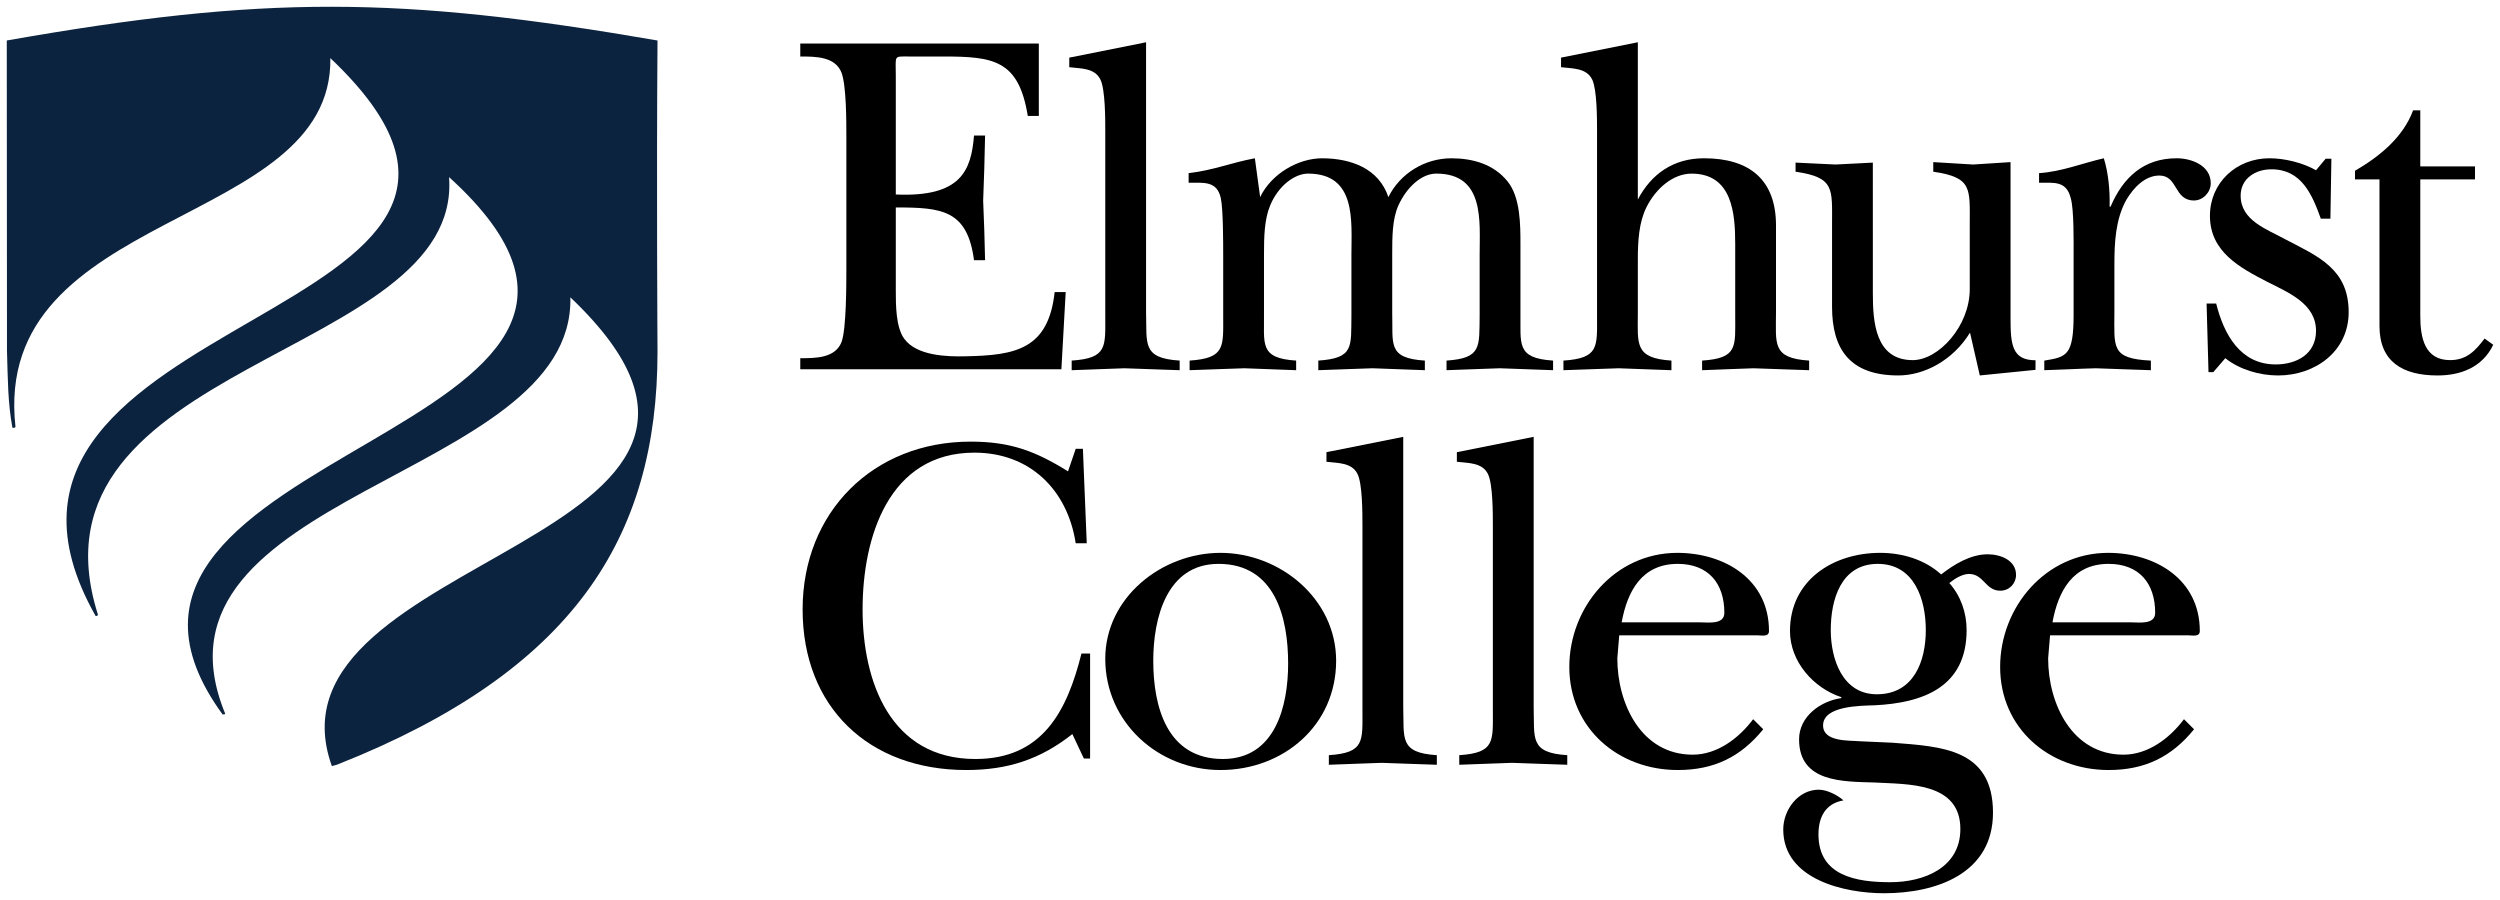
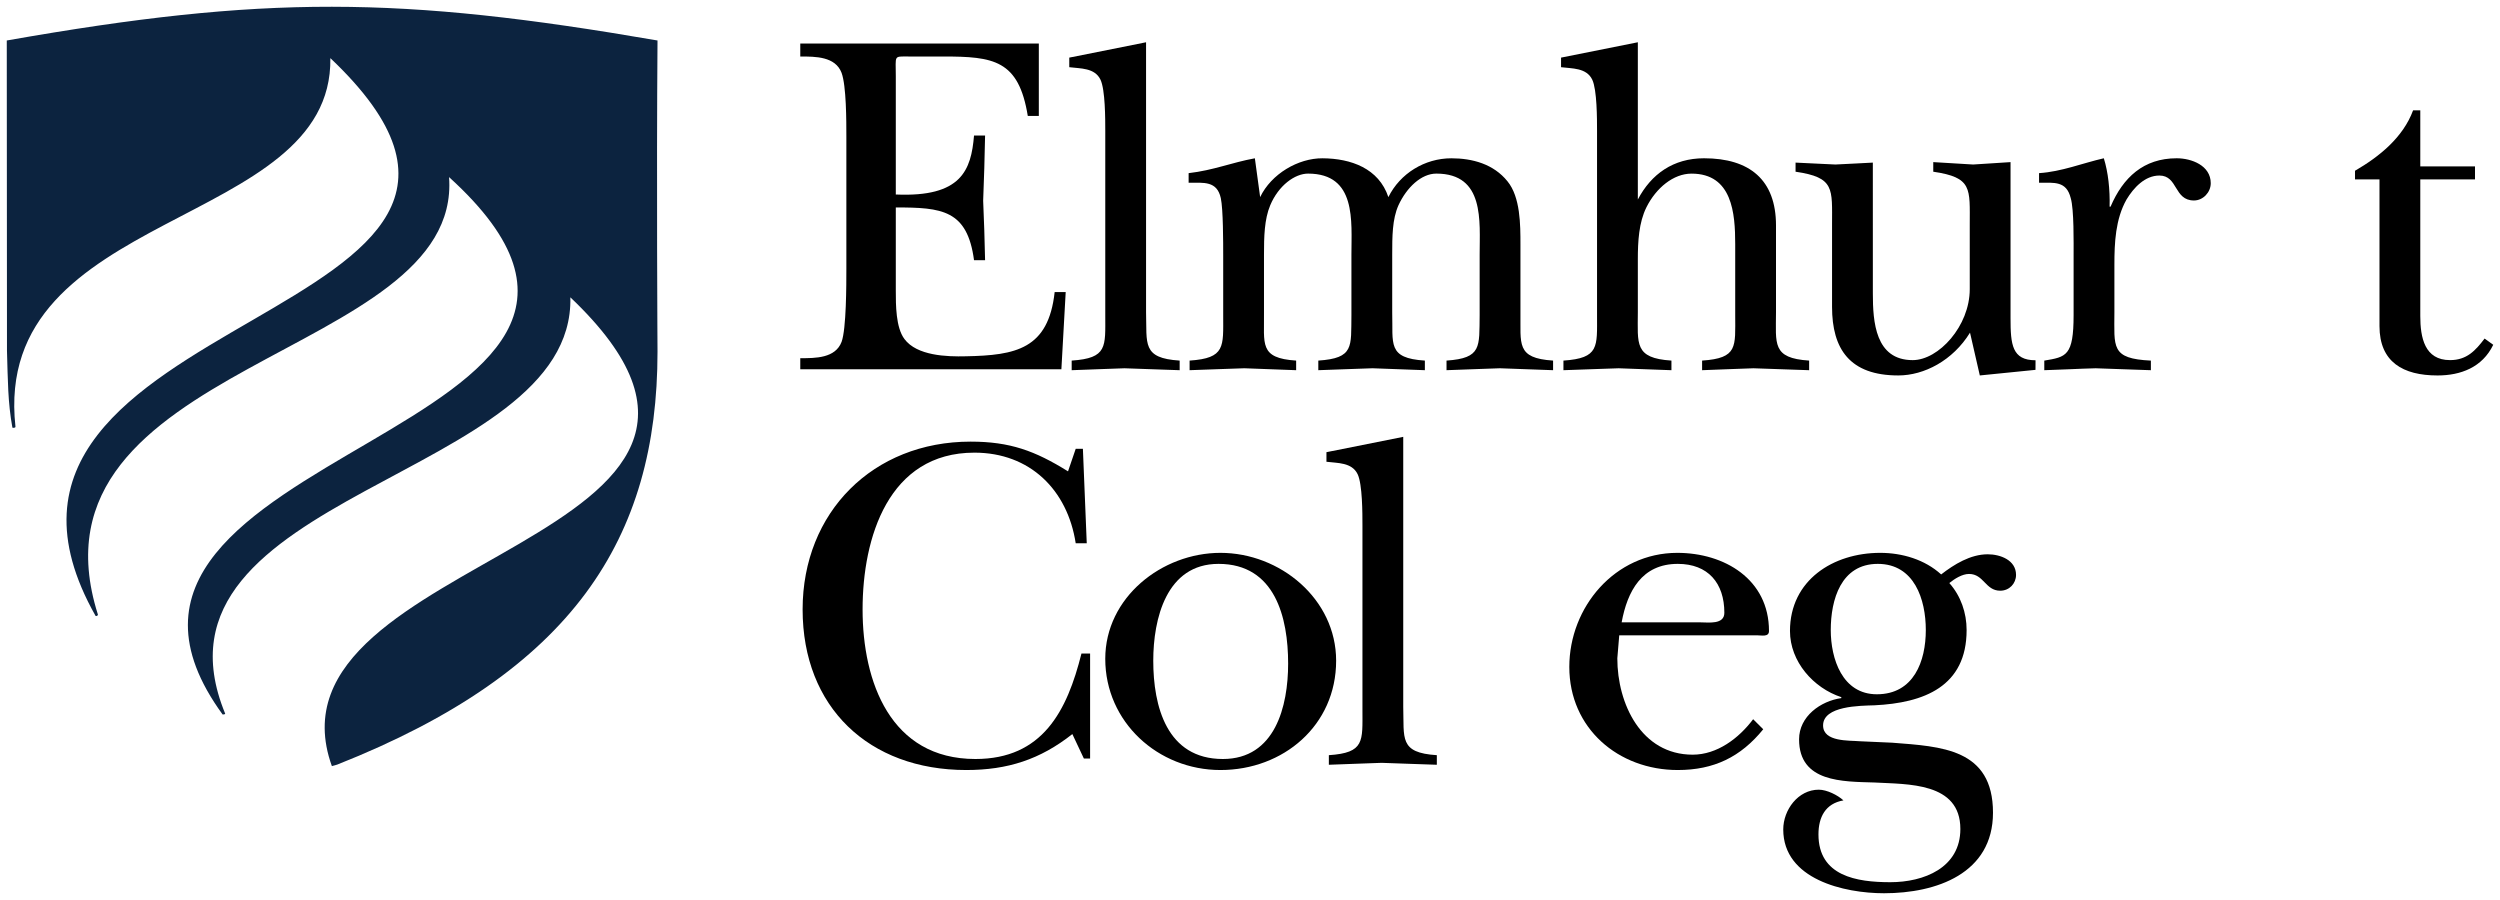
<svg xmlns="http://www.w3.org/2000/svg" width="200" height="72" viewBox="0 0 200 72" fill="none">
  <g clip-path="url(#clip0_291_774)">
    <path d="M0.542 3.239C21.152 -0.391 31.953 -0.326 52.601 3.239C52.514 14.421 52.601 28.136 52.601 28.136C52.601 43.07 45.817 53.716 26.971 61.171L26.55 61.289C20.376 44.119 66.375 43.498 45.628 23.785C45.99 38.382 10.728 39.388 18.01 57.08C18.043 57.162 17.813 57.164 17.809 57.159C2.169 35.684 58.704 34.844 35.925 14.168C36.993 28.721 1.393 28.83 7.829 49.153C7.861 49.263 7.668 49.31 7.647 49.274C-6.433 24.367 48.919 25.968 26.428 4.65C26.645 18.385 -0.695 16.612 1.237 34.135C1.248 34.242 0.996 34.247 0.99 34.2C0.624 32.18 0.63 30.434 0.558 28.062C0.558 28.062 0.538 3.834 0.542 3.239Z" fill="#0C233F" />
    <path d="M85.442 37.708C82.793 36.06 80.796 35.33 77.647 35.33C69.853 35.33 64.209 40.968 64.209 48.755C64.209 56.578 69.507 61.602 77.302 61.602C80.605 61.602 83.215 60.759 85.788 58.726L86.709 60.681H87.208V52.282H86.517C85.366 56.885 83.406 60.72 78.032 60.72C71.235 60.72 69.007 54.545 69.007 48.755C69.007 43.002 71.081 36.212 77.954 36.212C82.409 36.212 85.403 39.204 86.057 43.461H86.94L86.632 35.905H86.057L85.442 37.708Z" fill="black" />
    <path d="M97.637 44.228C92.952 44.228 88.421 47.795 88.421 52.705C88.421 57.767 92.644 61.602 97.637 61.602C102.666 61.602 106.891 58.035 106.891 52.858C106.891 47.91 102.398 44.228 97.637 44.228ZM97.482 45.11C102.014 45.11 103.051 49.406 103.051 53.088C103.051 56.501 102.014 60.72 97.828 60.72C93.336 60.72 92.261 56.501 92.261 52.858C92.261 49.521 93.298 45.11 97.482 45.11Z" fill="black" />
    <path d="M112.259 34.947L106.116 36.174V36.941C106.999 37.056 108.15 36.978 108.612 37.938C108.996 38.744 108.996 41.083 108.996 42.043V56.77C108.996 59.302 109.187 60.222 106.308 60.414V61.181C107.727 61.14 109.111 61.066 110.531 61.027C111.991 61.068 113.449 61.142 114.947 61.181V60.414C111.914 60.223 112.336 59.071 112.259 56.54V34.947Z" fill="black" />
-     <path d="M122.693 34.947L116.549 36.174V36.941C117.432 37.056 118.584 36.978 119.044 37.938C119.429 38.744 119.429 41.083 119.429 42.043V56.77C119.429 59.302 119.621 60.222 116.741 60.414V61.181C118.162 61.14 119.545 61.066 120.964 61.027C122.423 61.068 123.883 61.142 125.381 61.181V60.414C122.347 60.223 122.769 59.071 122.693 56.54V34.947Z" fill="black" />
    <path d="M140.252 57.537C139.101 59.07 137.372 60.374 135.414 60.374C131.305 60.374 129.386 56.31 129.386 52.666L129.539 50.825H140.559C140.943 50.825 141.519 50.978 141.519 50.479C141.519 46.337 137.948 44.228 134.185 44.228C129.193 44.228 125.545 48.563 125.545 53.356C125.545 58.266 129.463 61.602 134.222 61.602C137.104 61.602 139.253 60.566 141.058 58.342L140.252 57.537ZM129.731 49.789C130.191 47.296 131.344 45.11 134.222 45.11C136.642 45.11 137.948 46.645 137.948 49.023C137.948 49.981 136.681 49.789 136.066 49.789H129.731Z" fill="black" />
    <path d="M150.148 55.542C147.383 55.542 146.461 52.703 146.461 50.403C146.461 47.987 147.268 45.11 150.224 45.11C153.143 45.11 154.065 47.948 154.065 50.403C154.065 52.897 153.104 55.542 150.148 55.542ZM148.803 59.301C147.959 59.224 145.847 59.377 145.847 58.036C145.847 56.462 148.803 56.462 149.956 56.424C153.911 56.233 157.329 54.928 157.329 50.403C157.329 49.023 156.867 47.679 155.946 46.643C156.368 46.299 156.982 45.916 157.521 45.916C158.711 45.916 158.826 47.257 160.017 47.257C160.747 47.257 161.283 46.682 161.283 45.992C161.283 44.803 160.017 44.343 159.018 44.343C157.636 44.343 156.33 45.149 155.293 45.955C153.987 44.766 152.182 44.228 150.416 44.228C146.653 44.228 143.198 46.414 143.198 50.48C143.198 52.934 145.079 55.044 147.305 55.773V55.849C145.655 56.08 143.926 57.306 143.926 59.148C143.926 62.6 147.422 62.522 149.956 62.6C152.605 62.752 156.829 62.559 156.829 66.319C156.829 69.426 153.911 70.576 151.223 70.576C148.535 70.576 145.477 70.091 145.477 66.754C145.477 65.367 146.036 64.279 147.476 64.031C147.014 63.61 146.154 63.175 145.502 63.175C143.85 63.175 142.66 64.786 142.66 66.358C142.66 70.347 147.536 71.46 150.723 71.46C154.909 71.46 159.439 69.886 159.439 65.015C159.439 59.876 155.293 59.723 151.376 59.416L148.803 59.301Z" fill="black" />
-     <path d="M174.718 57.537C173.566 59.07 171.838 60.374 169.88 60.374C165.771 60.374 163.852 56.31 163.852 52.666L164.005 50.825H175.025C175.409 50.825 175.984 50.978 175.984 50.479C175.984 46.337 172.414 44.228 168.651 44.228C163.659 44.228 160.011 48.563 160.011 53.356C160.011 58.266 163.928 61.602 168.69 61.602C171.57 61.602 173.719 60.566 175.524 58.342L174.718 57.537ZM164.197 49.789C164.657 47.296 165.81 45.11 168.69 45.11C171.108 45.11 172.414 46.645 172.414 49.023C172.414 49.981 171.147 49.789 170.532 49.789H164.197Z" fill="black" />
    <path d="M67.709 21.511C67.709 22.739 67.709 26.317 67.325 27.353C66.826 28.656 65.252 28.656 64.022 28.656V29.539H84.911L85.256 23.364H84.373C83.874 27.928 81.264 28.427 77.27 28.503C75.734 28.544 73.353 28.462 72.355 27.122C71.663 26.202 71.664 24.399 71.664 23.249V16.596C75.35 16.596 77.386 16.788 77.922 20.815H78.807C78.768 19.242 78.729 17.631 78.653 16.059C78.729 14.334 78.768 12.569 78.807 10.844H77.922C77.692 13.605 76.924 15.791 71.664 15.56V6.092C71.664 4.405 71.472 4.52 72.662 4.52H75.426C79.496 4.52 81.493 4.789 82.223 9.276H83.106V3.485H64.022V4.52C65.252 4.52 66.826 4.52 67.325 5.824C67.709 6.86 67.709 9.698 67.709 10.926V21.511Z" fill="black" />
    <path d="M91.685 3.381L85.542 4.609V5.376C86.425 5.491 87.576 5.412 88.038 6.373C88.422 7.179 88.422 9.517 88.422 10.476V25.204C88.422 27.736 88.614 28.656 85.734 28.847V29.616C87.155 29.575 88.537 29.5 89.957 29.462C91.417 29.502 92.876 29.577 94.373 29.616V28.847C91.339 28.656 91.762 27.506 91.685 24.974V3.381Z" fill="black" />
    <path d="M101.119 20.372C101.119 18.952 101.146 17.546 101.618 16.422C102.282 14.836 103.592 13.885 104.652 13.888C108.531 13.896 108.114 17.687 108.114 20.372V25.204C108.075 27.736 108.343 28.655 105.465 28.847V29.615C106.923 29.574 108.343 29.5 109.803 29.461C111.185 29.502 112.607 29.576 113.989 29.615V28.847C110.955 28.656 111.454 27.506 111.377 24.973V20.372C111.377 18.952 111.377 17.534 111.877 16.422C112.529 15.002 113.702 13.885 114.911 13.888C118.789 13.892 118.372 17.687 118.372 20.372V25.204C118.333 27.736 118.564 28.655 115.722 28.847V29.615C117.143 29.574 118.564 29.5 119.985 29.461C121.405 29.502 122.826 29.576 124.247 29.615V28.847C121.252 28.656 121.675 27.506 121.636 24.973V19.566C121.636 17.994 121.636 15.769 120.598 14.504C119.486 13.123 117.796 12.663 116.107 12.663C113.983 12.663 112.006 13.875 111.07 15.769C110.302 13.467 108.075 12.679 105.81 12.663C103.856 12.647 101.696 13.917 100.812 15.769L100.389 12.663C98.508 13.008 97.086 13.622 95.09 13.852V14.619C96.319 14.619 97.356 14.465 97.664 15.847C97.856 16.729 97.856 19.413 97.856 20.487V25.204C97.856 27.736 98.047 28.655 95.168 28.847V29.615C96.626 29.574 98.085 29.5 99.545 29.461C100.927 29.502 102.309 29.576 103.692 29.615V28.847C100.696 28.656 101.157 27.506 101.119 24.973V20.372Z" fill="black" />
    <path d="M131.027 3.381L124.884 4.609V5.376C125.767 5.491 126.918 5.412 127.38 6.373C127.763 7.179 127.763 9.517 127.763 10.476V25.204C127.763 27.736 127.955 28.656 125.075 28.847V29.616C126.534 29.575 128.032 29.5 129.492 29.462C130.912 29.502 132.294 29.577 133.715 29.616V28.847C130.72 28.656 131.027 27.506 131.027 24.974V20.755C131.027 19.336 131.103 17.803 131.718 16.575C132.486 15.041 133.869 13.89 135.322 13.89C138.586 13.89 138.817 17.073 138.817 19.527V25.204C138.817 27.736 139.048 28.656 136.168 28.847V29.616C137.473 29.575 138.895 29.5 140.277 29.462C141.774 29.502 143.233 29.577 144.731 29.616V28.847C141.735 28.656 142.08 27.506 142.08 24.974V18.032C142.08 14.389 139.969 12.662 136.322 12.662C133.864 12.662 132.098 13.924 131.027 15.961V3.381Z" fill="black" />
    <path d="M149.827 13.008C148.867 13.049 147.831 13.123 146.832 13.161C145.757 13.124 144.72 13.047 143.645 13.008V13.737C146.793 14.197 146.564 15.079 146.564 17.994V24.553C146.564 27.928 147.985 30.036 151.863 30.036C153.931 30.036 156.226 28.844 157.601 26.612L158.385 30.036L162.839 29.588L162.843 28.821C160.962 28.821 160.843 27.565 160.843 25.454V12.969C159.882 13.047 158.847 13.084 157.848 13.161C156.773 13.084 155.736 13.047 154.661 12.969V13.737C157.809 14.197 157.58 15.079 157.58 17.994V23.133C157.58 26.086 155.091 28.81 153.015 28.81C150.019 28.81 149.828 25.742 149.828 23.479L149.827 13.008Z" fill="black" />
    <path d="M165.888 25.204C165.888 28.486 165.296 28.555 163.543 28.848V29.616C165.041 29.575 166.156 29.5 167.654 29.462C169.113 29.503 170.61 29.577 172.07 29.616V28.848C168.844 28.695 169.152 27.774 169.152 24.974V21.178C169.152 19.413 169.235 17.539 170.118 15.967C170.695 15.007 171.6 14.043 172.751 14.043C174.249 14.043 173.903 16.038 175.516 16.038C176.246 16.038 176.86 15.386 176.86 14.657C176.86 13.239 175.324 12.662 174.134 12.662C171.485 12.662 169.843 14.197 168.844 16.536H168.768C168.805 15.155 168.652 13.775 168.306 12.662C166.618 13.046 164.928 13.736 163.124 13.851V14.619C164.351 14.619 165.312 14.465 165.657 15.846C165.927 16.728 165.888 19.451 165.888 20.488L165.888 25.204Z" fill="black" />
-     <path d="M178.024 28.656C179.176 29.577 180.789 30.037 182.249 30.037C185.205 30.037 187.893 28.119 187.893 24.974C187.893 21.522 185.474 20.525 182.825 19.145C181.365 18.339 179.252 17.649 179.252 15.654C179.252 14.274 180.444 13.544 181.711 13.544C184.129 13.544 184.974 15.578 185.666 17.494H186.433L186.511 12.701H186.049L185.282 13.621C184.207 13.008 182.748 12.662 181.556 12.662C178.907 12.662 176.795 14.619 176.795 17.265C176.795 20.142 179.176 21.407 181.404 22.557C183.054 23.402 185.282 24.284 185.282 26.47C185.282 28.31 183.745 29.155 182.056 29.155C179.215 29.155 177.909 26.738 177.294 24.284H176.527L176.68 29.769H177.065L178.024 28.656Z" fill="black" />
    <path d="M190.359 14.35V26.087C190.359 28.963 192.241 30.037 195.005 30.037C196.849 30.037 198.588 29.394 199.459 27.583L198.768 27.084C198.039 28.043 197.348 28.809 196.003 28.809C193.969 28.809 193.623 27.008 193.623 25.281V14.35H198V13.314H193.623V8.828H193.047C192.241 11.014 190.32 12.547 188.401 13.66V14.35H190.359Z" fill="black" />
  </g>
  <defs>
    <clipPath id="clip0_291_774">
      <rect width="200" height="72" fill="white" />
    </clipPath>
  </defs>
</svg>